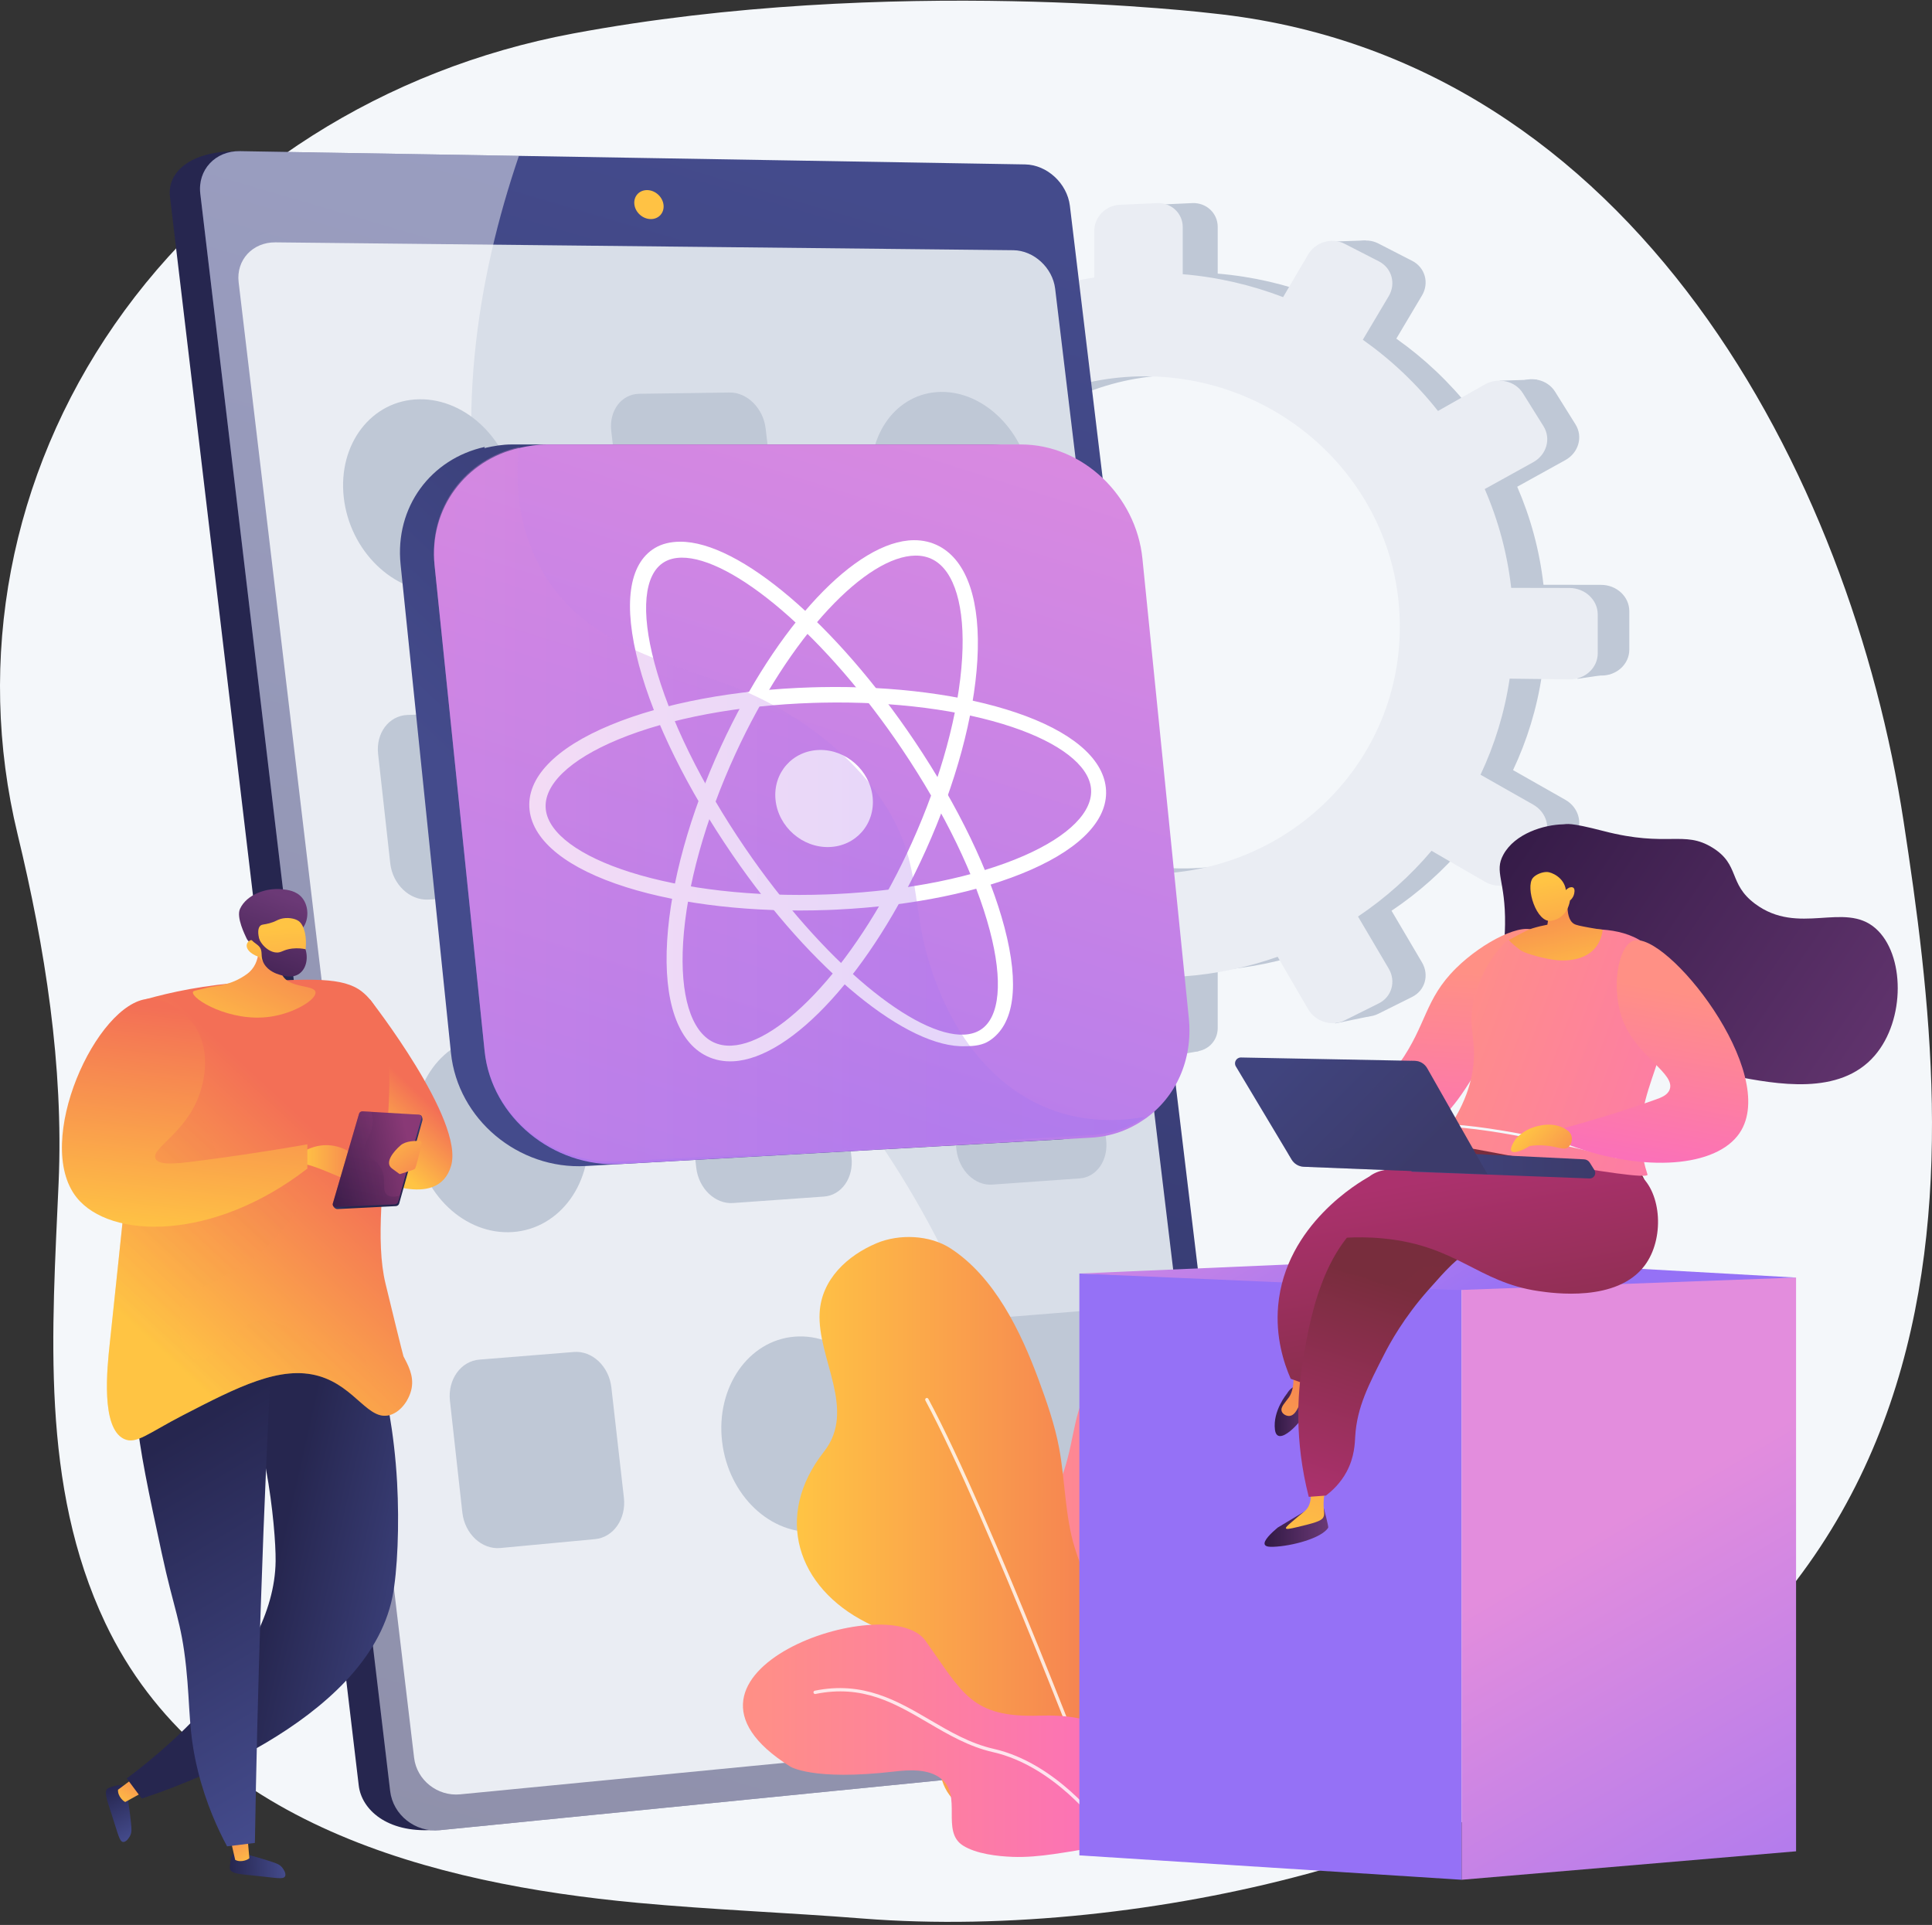
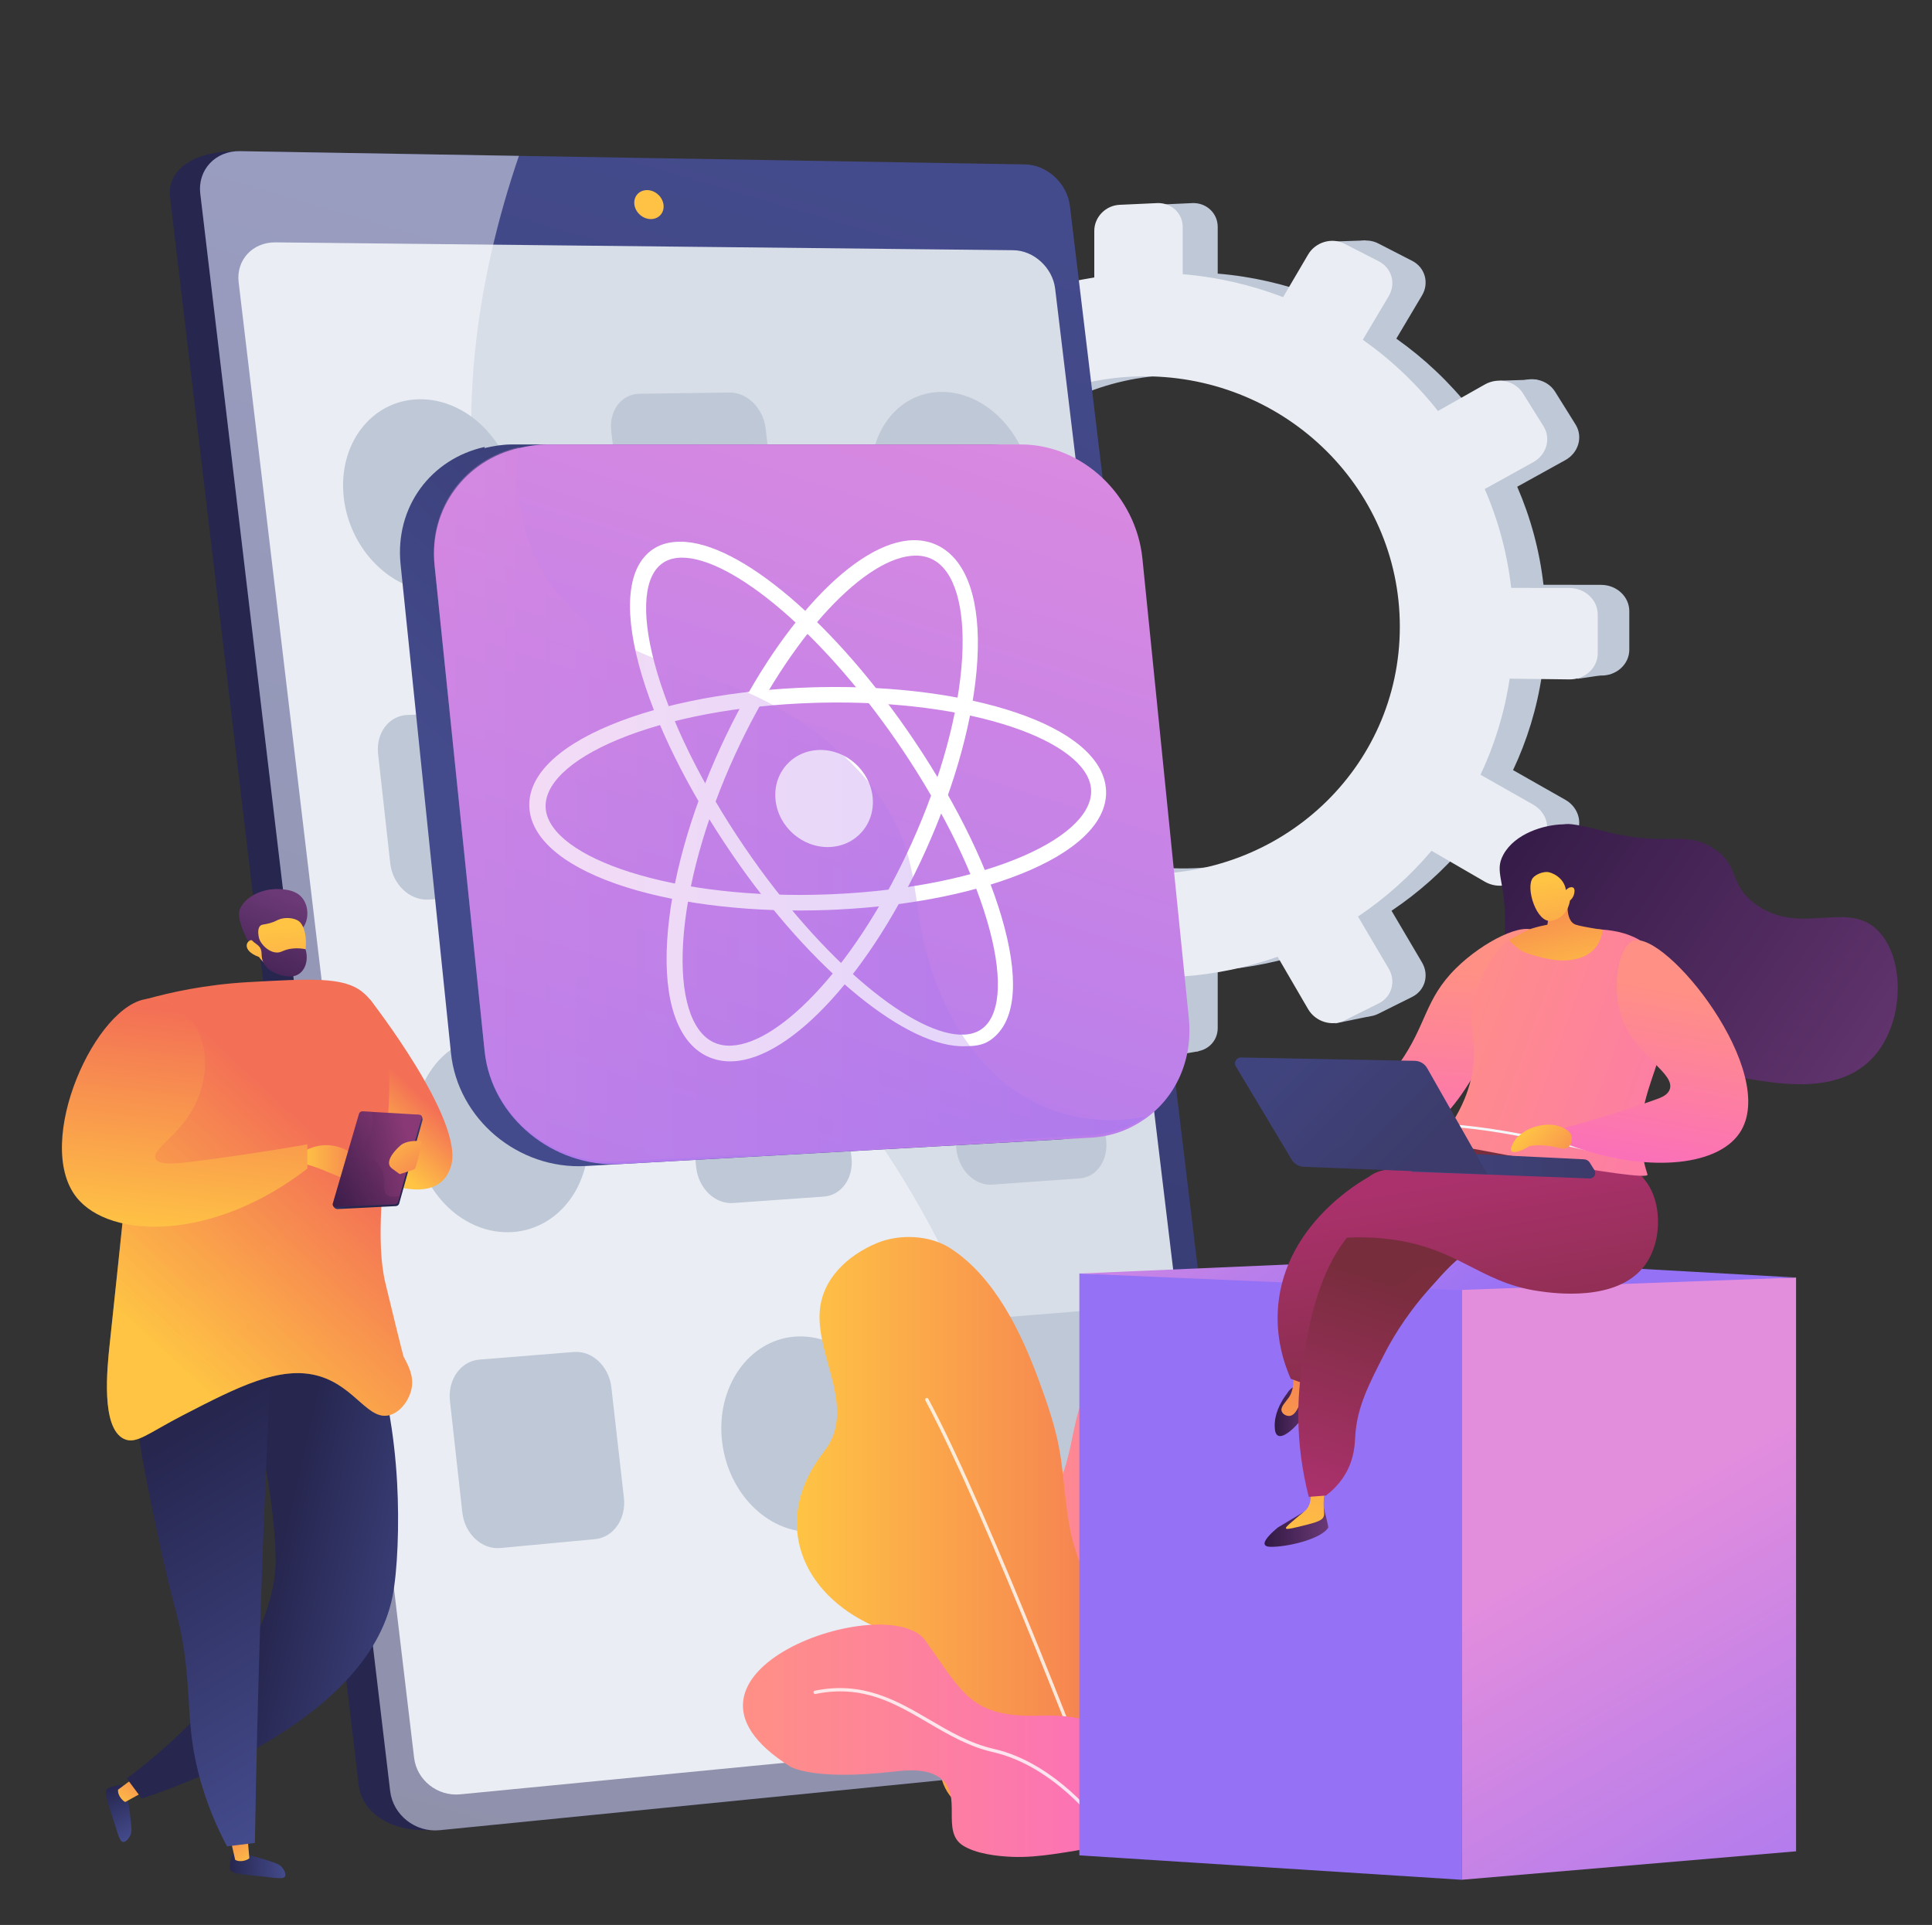
<svg xmlns="http://www.w3.org/2000/svg" width="553" height="551" viewBox="0 0 553 551" fill="none">
  <rect x="0" y="0" width="553" height="551" fill="#333333" stroke="none" />
-   <path d="M544.867 235.08C529.878 136.971 468.424 16.437 347.014 3.822C347.014 3.822 254.834 -7.39 163.965 9.604C110.034 19.689 62.745 49.712 32.822 92.861C2.899 136.011 -7.096 188.627 5.034 238.789C12.913 271.369 18.237 305.088 16.776 338.566C14.933 380.788 11.463 425.181 30.128 464.554C57.476 522.242 124.203 539.234 182.426 544.654C203.882 546.651 225.418 547.456 246.892 549.154C288.089 552.411 334.288 547.141 373.994 536.415C576.343 481.754 559.856 333.189 544.867 235.08Z" fill="#F4F7FA" />
  <path d="M218.789 173.74V183.643C218.789 187.367 221.712 190.422 225.328 190.467L239.357 190.642C240.558 199.494 242.94 207.993 246.343 215.976L233.777 223.086C230.621 224.872 229.541 228.985 231.361 232.283L236.215 241.081C238.045 244.399 242.111 245.665 245.301 243.9L258.295 236.709C263.577 243.771 269.785 250.156 276.759 255.675L268.968 268.948C267.086 272.155 268.202 276.427 271.468 278.499L280.2 284.041C283.501 286.136 287.737 285.227 289.654 282.002L297.68 268.501C305.721 272.196 314.358 274.913 323.44 276.466V292.851C323.44 296.754 326.65 300.109 330.622 300.347L341.254 300.982C345.277 301.223 348.549 298.22 348.549 294.275V277.71C357.906 277.05 366.946 275.138 375.488 272.125L384.138 286.985C386.224 290.567 390.856 292.01 394.491 290.197L404.213 285.349C407.89 283.515 409.152 279.096 407.026 275.489L398.303 260.693C406.105 255.464 413.136 249.182 419.18 242.032L434.31 250.806C438.08 252.993 442.919 251.955 445.111 248.477L450.958 239.195C453.164 235.693 451.854 231.089 448.04 228.925L433.082 220.435C437.098 211.933 439.923 202.775 441.354 193.156L458.301 193.367C462.744 193.422 466.358 190.106 466.358 185.959V174.932C466.358 170.786 462.744 167.418 458.301 167.411L441.792 167.382C440.671 157.532 438.093 148.111 434.277 139.323L448.04 131.707C451.854 129.597 453.163 125.011 450.958 121.478L445.111 112.114C442.919 108.604 438.08 107.498 434.309 109.632L421.009 117.156C414.915 109.433 407.72 102.622 399.672 96.932L407.026 84.562C409.152 80.985 407.89 76.548 404.213 74.663L394.491 69.676C390.856 67.812 386.224 69.189 384.138 72.742L377.041 84.833C368.045 81.38 358.476 79.148 348.549 78.321V64.948C348.549 61.002 345.277 57.954 341.254 58.137L330.622 58.622C326.649 58.803 323.439 62.113 323.439 66.016V79.244C313.809 80.767 304.679 83.606 296.23 87.541L289.654 76.386C287.736 73.134 283.501 72.166 280.2 74.214L271.468 79.631C268.202 81.657 267.086 85.913 268.968 89.147L275.529 100.417C268.352 106.186 262.016 112.894 256.707 120.333L245.301 113.859C242.111 112.049 238.045 113.258 236.215 116.55L231.361 125.279C229.541 128.551 230.621 132.68 233.777 134.51L245.328 141.209C242.1 149.347 239.93 158.009 238.989 167.033L225.328 167.009C221.712 167.003 218.789 170.017 218.789 173.74ZM266.181 177.488C266.181 139.683 296.876 108.289 335.925 107.339C376.349 106.355 410.176 138.16 410.176 178.409C410.176 218.657 376.348 250.03 335.925 248.53C296.876 247.081 266.181 215.294 266.181 177.488Z" fill="#BFC8D6" />
  <path d="M381.158 69.157L390.888 68.822L394.243 77.545L381.158 69.157Z" fill="#BFC8D6" />
  <path d="M284.677 73.183L273.457 73.295V81.571L284.677 73.183Z" fill="#BFC8D6" />
  <path d="M241.922 113.105L230.738 113.556L233.534 119.819L241.922 113.105Z" fill="#BFC8D6" />
  <path d="M224.362 167.126L213.066 168.021L216.757 173.501L224.362 167.126Z" fill="#BFC8D6" />
  <path d="M243.152 244.63L232.192 246.195L230.85 237.249L243.152 244.63Z" fill="#BFC8D6" />
  <path d="M285.089 285.003L275.248 286.792L274.465 279.523L285.089 285.003Z" fill="#BFC8D6" />
  <path d="M334.299 302.449L343.134 300.883L335.529 289.588L334.299 302.449Z" fill="#BFC8D6" />
  <path d="M382.164 292.943L392.453 290.818L384.513 281.2L382.164 292.943Z" fill="#BFC8D6" />
  <path d="M439.984 108.635L429.248 108.971L433.498 116.8L439.984 108.635Z" fill="#BFC8D6" />
  <path d="M461.345 192.849L451.504 194.303L452.287 186.25L461.345 192.849Z" fill="#BFC8D6" />
  <path d="M440.208 251.787L430.589 253.353L429.807 246.978L440.208 251.787Z" fill="#BFC8D6" />
  <path d="M207.701 174.683V184.666C207.701 188.42 210.648 191.5 214.294 191.545L228.439 191.721C229.651 200.646 232.053 209.214 235.484 217.263L222.814 224.43C219.631 226.231 218.542 230.377 220.377 233.702L225.271 242.571C227.117 245.917 231.216 247.193 234.432 245.414L247.535 238.164C252.86 245.284 259.12 251.72 266.152 257.284L258.296 270.666C256.398 273.899 257.524 278.205 260.817 280.295L269.621 285.881C272.95 287.993 277.22 287.078 279.154 283.826L287.246 270.215C295.353 273.94 304.062 276.68 313.219 278.244V294.763C313.219 298.697 316.456 302.08 320.461 302.32L331.181 302.961C335.237 303.203 338.536 300.176 338.536 296.199V279.498C347.971 278.833 357.086 276.905 365.699 273.868L374.421 288.849C376.524 292.46 381.194 293.915 384.86 292.088L394.662 287.199C398.37 285.351 399.642 280.895 397.498 277.259L388.704 262.342C396.57 257.071 403.658 250.738 409.754 243.53L425.008 252.375C428.81 254.58 433.689 253.534 435.899 250.027L441.794 240.67C444.019 237.139 442.698 232.498 438.852 230.316L423.77 221.757C427.819 213.186 430.669 203.953 432.111 194.255L449.198 194.468C453.678 194.524 457.322 191.18 457.322 187V175.884C457.322 171.703 453.678 168.308 449.198 168.301L432.553 168.272C431.422 158.342 428.823 148.844 424.976 139.984L438.852 132.306C442.698 130.178 444.019 125.556 441.794 121.994L435.899 112.553C433.689 109.015 428.81 107.899 425.008 110.05L411.598 117.637C405.453 109.85 398.199 102.984 390.084 97.247L397.498 84.777C399.642 81.171 398.37 76.698 394.662 74.797L384.859 69.77C381.194 67.89 376.523 69.279 374.421 72.861L367.265 85.05C358.195 81.569 348.546 79.319 338.536 78.485V65.003C338.536 61.025 335.238 57.951 331.181 58.137L320.461 58.626C316.456 58.808 313.219 62.145 313.219 66.08V79.415C303.509 80.951 294.303 83.813 285.784 87.78L279.154 76.535C277.22 73.255 272.95 72.279 269.621 74.344L260.817 79.806C257.524 81.849 256.398 86.139 258.296 89.399L264.912 100.761C257.676 106.578 251.287 113.34 245.934 120.84L234.433 114.313C231.216 112.488 227.117 113.707 225.271 117.026L220.377 125.826C218.543 129.125 219.631 133.287 222.814 135.133L234.46 141.886C231.205 150.09 229.018 158.823 228.069 167.92L214.295 167.896C210.648 167.89 207.701 170.929 207.701 174.683ZM255.486 178.461C255.486 140.347 286.436 108.697 325.809 107.74C366.567 106.748 400.675 138.812 400.675 179.389C400.675 219.965 366.567 251.593 325.809 250.081C286.435 248.62 255.486 216.575 255.486 178.461Z" fill="#EAEDF3" />
  <path d="M296.585 59.651L348.059 487.492C348.831 493.907 344.409 499.658 338.216 500.272L123.82 523.81C110.687 524.627 103.496 517.917 102.685 511.095L48.643 56.229C47.838 49.445 54.281 43.302 67.471 43.302L283.817 47.859C290.08 47.964 295.817 53.27 296.585 59.651Z" fill="url(#paint0_linear_252_16104)" />
  <path d="M306.236 58.915L357.992 488.896C358.768 495.343 354.332 501.124 348.116 501.742L125.847 523.872C118.879 524.565 112.493 519.524 111.678 512.668L57.332 55.45C56.522 48.632 61.64 43.151 68.685 43.27L293.417 47.062C299.703 47.168 305.464 52.502 306.236 58.915Z" fill="url(#paint1_linear_252_16104)" />
  <path d="M302.016 82.632L349.988 481.31C350.713 487.334 346.558 492.724 340.74 493.289L131.704 513.609C125.226 514.239 119.289 509.534 118.53 503.151L68.307 80.788C67.552 74.439 72.304 69.302 78.848 69.372L290.029 71.621C295.908 71.683 301.295 76.638 302.016 82.632Z" fill="#D8DEE8" />
  <path d="M189.921 58.619C190.195 60.908 188.552 62.74 186.249 62.711C183.944 62.682 181.851 60.799 181.577 58.506C181.302 56.212 182.951 54.38 185.257 54.414C187.56 54.448 189.647 56.33 189.921 58.619Z" fill="url(#paint2_linear_252_16104)" />
  <path d="M265.877 350.25C223.083 271.129 159.155 247.447 139.908 165.904C129.504 121.827 136.593 79.64 148.531 44.617L68.685 43.27C61.64 43.151 56.522 48.632 57.333 55.45L111.677 512.668C112.492 519.524 118.878 524.565 125.847 523.872L300.572 506.476C301.864 435.581 284.953 385.518 265.877 350.25Z" fill="white" fill-opacity="0.46" />
  <path d="M147.569 141.322C149.292 156.478 139.775 169.083 126.229 169.455C112.595 169.829 100.094 157.68 98.392 142.342C96.693 127.03 106.419 114.48 120.032 114.288C133.556 114.097 145.848 126.191 147.569 141.322Z" fill="#BFC8D6" />
  <path d="M295.23 138.257C297.012 152.868 288.312 165.008 275.724 165.354C263.057 165.701 251.296 153.985 249.531 139.206C247.77 124.45 256.658 112.361 269.308 112.182C281.879 112.005 293.451 123.67 295.23 138.257Z" fill="#BFC8D6" />
  <path d="M208.847 112.356L182.981 112.716C177.889 112.787 174.292 117.543 174.961 123.342L178.469 153.761C179.141 159.583 183.83 164.196 188.93 164.061L214.831 163.374C219.854 163.24 223.367 158.461 222.689 152.702L219.144 122.613C218.468 116.876 213.863 112.286 208.847 112.356Z" fill="#BFC8D6" />
  <path d="M233.195 228.415C234.967 243.441 225.86 256.163 212.775 256.811C199.606 257.464 187.444 245.651 185.692 230.447C183.942 215.268 193.249 202.595 206.399 202.122C219.465 201.651 231.427 213.414 233.195 228.415Z" fill="#BFC8D6" />
  <path d="M305.845 225.309C307.644 240.062 298.936 252.543 286.321 253.168C273.625 253.797 261.827 242.192 260.045 227.267C258.266 212.367 267.163 199.934 279.842 199.477C292.44 199.023 304.049 210.58 305.845 225.309Z" fill="#BFC8D6" />
  <path d="M143.538 203.684L116.63 204.649C111.33 204.839 107.561 209.828 108.224 215.797L111.701 247.105C112.366 253.098 117.219 257.75 122.526 257.492L149.475 256.181C154.7 255.927 158.38 250.915 157.707 244.989L154.19 214.03C153.519 208.127 148.756 203.497 143.538 203.684Z" fill="#BFC8D6" />
  <path d="M168.21 322.866C169.969 338.33 160.425 351.675 146.81 352.656C133.104 353.642 120.517 341.737 118.78 326.084C117.046 310.457 126.802 297.159 140.486 296.362C154.08 295.57 166.455 307.428 168.21 322.866Z" fill="#BFC8D6" />
  <path d="M229.741 290.466L203.751 291.976C198.633 292.273 195.028 297.307 195.71 303.223L199.289 334.255C199.974 340.195 204.694 344.717 209.819 344.353L235.844 342.503C240.891 342.145 244.412 337.09 243.72 331.216L240.105 300.527C239.416 294.677 234.78 290.174 229.741 290.466Z" fill="#BFC8D6" />
  <path d="M302.882 286.219L277.827 287.674C272.894 287.96 269.448 292.897 270.142 298.703L273.78 329.16C274.477 334.99 279.055 339.433 283.994 339.082L309.081 337.3C313.946 336.954 317.312 331.997 316.609 326.231L312.939 296.105C312.239 290.361 307.741 285.937 302.882 286.219Z" fill="#BFC8D6" />
  <path d="M254.41 408.373C256.217 423.7 247.089 437.148 233.943 438.393C220.71 439.647 208.468 428.075 206.68 412.563C204.895 397.076 214.225 383.67 227.439 382.602C240.567 381.541 252.606 393.072 254.41 408.373Z" fill="#BFC8D6" />
  <path d="M164.268 386.99L137.221 389.171C131.894 389.601 128.113 394.885 128.789 400.976L132.338 432.931C133.017 439.048 137.904 443.603 143.239 443.102L170.326 440.561C175.578 440.068 179.268 434.764 178.581 428.717L174.992 397.126C174.308 391.104 169.512 386.567 164.268 386.99Z" fill="#BFC8D6" />
  <path d="M313.651 374.942L288.541 376.967C283.597 377.366 280.148 382.441 280.848 388.305L284.523 419.063C285.226 424.951 289.819 429.349 294.77 428.884L319.911 426.525C324.787 426.068 328.156 420.975 327.446 415.152L323.739 384.73C323.033 378.931 318.521 374.55 313.651 374.942Z" fill="#BFC8D6" />
  <path d="M282.909 127.22H146.438C143.823 127.22 141.302 127.668 138.905 128.204C138.831 128.22 138.76 128.326 138.686 128.342C138.709 128.193 138.731 128.084 138.754 127.925C123.324 131.337 112.968 145.13 114.664 161.572L114.706 161.993L129.036 300.986L129.078 301.397C131.032 320.357 148.374 334.839 167.627 333.762L303.057 326.181C309.013 325.847 314.406 323.892 318.867 320.756C327.664 314.59 332.864 303.849 331.659 291.938L318.329 159.956C316.51 141.974 300.725 127.22 282.909 127.22Z" fill="url(#paint3_linear_252_16104)" />
  <path d="M326.995 159.876L340.282 291.451C341.482 303.332 336.549 314.076 327.797 320.225C323.359 323.353 318.236 325.311 312.311 325.642L177.6 333.194C158.451 334.266 140.668 319.855 138.72 300.944L124.398 161.911C122.709 145.511 133.386 131.604 148.731 128.2C151.115 127.666 153.887 127.22 156.488 127.22H292.233C309.957 127.22 325.183 141.938 326.995 159.876Z" fill="url(#paint4_linear_252_16104)" />
  <path d="M209.848 303.78C207.14 303.911 204.61 303.419 202.329 302.316C193.946 298.265 189.899 286.503 190.962 269.229C191.977 252.723 197.47 232.934 206.392 213.578C222.389 178.87 245.081 154.748 261.58 154.623C264.2 154.603 266.642 155.186 268.839 156.353C276.867 160.618 280.734 172.183 279.753 188.946C278.813 205.002 273.592 224.289 265.018 243.322C249.403 277.984 226.716 302.963 209.848 303.78ZM262.028 159.034C255.165 159.094 246.321 164.55 237.106 174.437C227.471 184.774 218.033 199.418 210.547 215.686C201.857 234.57 196.512 253.803 195.532 269.775C194.611 284.797 197.761 295.202 204.158 298.303C205.709 299.054 207.47 299.39 209.389 299.299C216.445 298.966 225.462 293.105 234.759 282.839C244.371 272.225 253.678 257.459 260.981 241.274C269.374 222.674 274.481 203.89 275.395 188.316C276.253 173.701 273.229 163.463 267.083 160.205C265.586 159.412 263.886 159.018 262.028 159.034Z" fill="white" />
  <path d="M236.964 260.47C215.673 261.253 195.152 258.955 179.274 253.959C162.481 248.676 152.606 240.829 151.582 231.899C150.538 222.789 158.839 214.104 174.848 207.491C190.03 201.22 210.477 197.417 232.318 196.747C233.179 196.72 234.044 196.699 234.899 196.682C255.943 196.28 275.77 198.88 290.821 203.966C306.469 209.254 315.558 216.848 316.518 225.383C317.497 234.084 309.914 242.445 295.067 248.969C280.743 255.263 261.062 259.32 239.542 260.36C238.683 260.402 237.819 260.438 236.964 260.47ZM235.353 201.128C234.515 201.145 233.667 201.167 232.823 201.193C211.505 201.874 191.615 205.585 176.92 211.676C163.004 217.444 155.43 224.762 156.227 231.716C157.006 238.514 165.856 245.067 180.418 249.666C195.778 254.518 215.73 256.762 236.511 256.024C237.349 255.994 238.195 255.959 239.038 255.92C260.057 254.929 279.226 251.017 293.116 244.933C306.064 239.262 313.017 232.209 312.267 225.55C311.534 219.037 303.357 212.69 289.754 208.109C275.177 203.201 255.889 200.71 235.353 201.128Z" fill="white" />
  <path d="M276.329 299.463H276.329C259.923 300.139 232.532 278.133 209.571 244.556C196.752 225.81 187.267 206.708 182.881 190.333C178.289 173.185 179.92 161.376 187.437 156.868C189.482 155.642 191.906 155.079 194.629 155.058C211.592 154.931 239.272 178.596 261.854 212.234C274.24 230.686 283.337 249.58 287.52 265.474C291.885 282.058 290.34 293.209 283.229 297.884C281.284 299.164 278.936 299.463 276.329 299.463ZM195.094 159.621C193.165 159.638 191.481 160.07 190.09 160.906C184.355 164.354 183.349 174.9 187.339 189.812C191.579 205.658 200.823 224.494 213.314 242.783C224.068 258.528 236.423 272.538 248.093 282.261C259.252 291.557 269.139 296.471 275.966 296.149C275.966 296.149 275.966 296.149 275.967 296.149C277.814 296.061 279.423 295.581 280.749 294.711C286.194 291.139 287.128 280.815 283.319 266.357C279.259 250.941 270.377 232.559 258.258 214.53C247.704 198.83 235.44 184.647 223.711 174.609C212.361 164.897 202.188 159.559 195.094 159.621Z" fill="white" />
  <path d="M249.776 228.179C250.554 235.822 245.003 242.213 237.349 242.457C229.662 242.701 222.768 236.657 221.982 228.956C221.195 221.253 226.82 214.857 234.515 214.672C242.177 214.487 248.997 220.536 249.776 228.179Z" fill="white" />
  <path opacity="0.3" d="M327.784 319.712C323.346 322.838 317.959 324.62 312.033 324.951L177.306 332.465C158.155 333.533 140.626 319.464 138.678 300.553L124.357 161.513C122.668 145.113 133.235 131.373 148.582 127.97C148.38 129.372 148.327 130.421 148.288 130.962C147.495 142.05 149.481 153.761 155.507 163.968C167.261 183.881 188.577 188.776 208.207 195.909C229.195 203.527 251.609 220.605 259.002 242.04C262.226 251.385 262.337 261.312 264.681 270.798C271.71 299.288 291.136 322.606 321.616 320.452C323.619 320.307 325.686 320.009 327.784 319.712Z" fill="url(#paint5_linear_252_16104)" />
  <path d="M35.399 511.163C34.402 510.657 32.728 511.225 31.633 511.597C31.144 511.763 30.9 511.846 30.757 511.972C29.716 512.893 30.631 515.298 31.89 519.148C33.878 525.232 34.189 527.168 35.257 527.239C36.258 527.305 37.129 525.682 37.224 525.501C37.734 524.526 37.679 523.631 37.509 521.931C37.195 518.784 36.866 516.709 36.766 516.08C36.146 512.157 36.053 511.496 35.399 511.163Z" fill="url(#paint6_linear_252_16104)" />
  <path d="M42.254 512.264L35.88 515.791C35.487 515.767 33.651 514.222 33.78 512.291L39.635 507.901L42.254 512.264Z" fill="url(#paint7_linear_252_16104)" />
  <path d="M108.128 389.348C110.342 397.724 112.858 409.733 113.663 424.338C114.33 436.445 113.788 449.812 112.329 457.079C105.016 493.494 47.355 512.626 40.559 514.799C39.132 512.883 37.706 510.968 36.279 509.052C43.461 503.714 78.54 476.824 78.89 446.88C78.946 442.06 78.167 431.648 76.144 420.528C73.98 408.628 70.949 398.98 68.529 392.286C81.728 391.307 94.928 390.327 108.128 389.348Z" fill="url(#paint8_linear_252_16104)" />
  <path d="M100.828 285.128L105.97 286.156C105.97 286.156 132.967 320.609 129.11 333.722C125.254 346.834 105.97 336.807 105.97 336.807L100.828 285.128Z" fill="url(#paint9_linear_252_16104)" />
  <path d="M66.947 530.434C66.08 531.14 65.92 532.901 65.816 534.052C65.769 534.566 65.746 534.824 65.803 535.005C66.223 536.33 68.792 536.47 72.822 536.881C79.189 537.532 81.084 538.033 81.583 537.085C82.05 536.197 80.92 534.743 80.792 534.583C80.108 533.721 79.268 533.408 77.645 532.873C74.641 531.884 72.611 531.343 71.996 531.179C68.158 530.155 67.517 529.971 66.947 530.434Z" fill="url(#paint10_linear_252_16104)" />
  <path d="M70.735 524.617L71.372 531.873C71.191 532.224 69.034 533.275 67.321 532.373L65.684 525.241L70.735 524.617Z" fill="url(#paint11_linear_252_16104)" />
  <path d="M78.501 372.345C76.911 401.299 75.603 430.793 74.612 460.809C73.868 483.332 73.322 505.571 72.959 527.516C70.305 527.844 67.651 528.171 64.996 528.499C62.432 523.724 59.026 516.424 56.692 507.068C53.858 495.704 54.514 488.956 53.272 477.178C51.877 463.969 49.852 461.091 46.263 444.428C38.981 410.61 35.339 393.701 43.463 383.182C46.1 379.768 54.368 371.202 78.501 372.345Z" fill="url(#paint12_linear_252_16104)" />
  <path d="M41.746 286.014C48.612 284.084 58.673 281.826 70.995 281.13C89.163 280.103 98.251 279.648 103.584 283.825C120.125 296.778 104.449 343.076 110.343 367.403C115.303 387.873 115.486 388.229 115.486 388.229C116.658 390.518 118.558 393.697 117.799 397.485C117.203 400.464 114.949 403.888 111.886 404.941C105.521 407.131 101.872 396.954 91.317 393.886C80.284 390.678 67.94 397.05 52.331 405.108C42.397 410.236 39.005 413.507 35.525 411.883C28.822 408.758 30.663 391.625 31.411 384.63C34.383 356.832 37.729 324.286 41.746 286.014Z" fill="url(#paint13_linear_252_16104)" />
  <path d="M87.331 333.208C86.851 333.1 85.995 329.905 88.103 328.965C97.616 324.723 104.977 333.122 105.962 335.707C106.946 338.291 106.946 338.291 106.946 338.291C106.946 338.291 102.222 338.66 99.292 337.676C96.362 336.691 91.238 334.079 87.331 333.208Z" fill="url(#paint14_linear_252_16104)" />
  <path d="M113.323 345.237L96.587 346.082C95.945 346.114 95.18 345.32 95.337 344.78L103.156 319.48C103.278 319.06 103.707 318.779 104.183 318.805L120.234 319.157C120.757 319.188 121.044 320.218 120.902 320.727L114.251 344.516C114.141 344.909 113.746 345.216 113.323 345.237Z" fill="url(#paint15_linear_252_16104)" />
  <path d="M113.019 344.698L96.191 345.488C95.545 345.518 95.101 345.057 95.259 344.516L102.776 318.779C102.899 318.356 103.33 318.076 103.809 318.104L119.882 319.055C120.408 319.086 120.762 319.592 120.62 320.103L113.951 343.977C113.842 344.371 113.444 344.678 113.019 344.698Z" fill="url(#paint16_linear_252_16104)" />
  <path opacity="0.3" d="M104.523 329.352C105.021 331.693 107.127 331.189 108.844 334.022C111.024 337.618 108.935 340.794 110.933 342.111C111.543 342.513 112.574 342.754 114.428 342.269L113.951 343.977C113.842 344.371 113.444 344.678 113.019 344.698L96.19 345.488C95.545 345.518 95.101 345.057 95.258 344.516L102.776 318.779C102.899 318.356 103.33 318.076 103.809 318.104L106.223 318.247C106.507 319.131 106.71 320.152 106.688 321.283C106.612 325.164 103.94 326.61 104.523 329.352Z" fill="url(#paint17_linear_252_16104)" />
  <path d="M120.689 327.463C120.783 327.058 120.584 326.641 120.283 326.619C119.058 326.531 116.217 326.495 114.649 327.853C112.612 329.618 109.978 332.839 112.196 334.464L114.268 335.982C114.363 336.051 114.466 336.073 114.571 336.041C115.307 335.812 118.404 334.84 118.743 334.598C119.052 334.379 120.233 329.421 120.689 327.463Z" fill="url(#paint18_linear_252_16104)" />
  <path opacity="0.3" d="M106.744 395.171C104.949 392.06 105.025 387.361 101.088 385.144C98.792 383.851 97.003 384.456 93.889 384.373C84.605 384.125 82.828 378.284 76.405 377.945C66.459 377.419 61.681 390.95 56.093 389.001C52.446 387.728 50.097 380.432 51.98 374.859C54.604 367.091 63.597 368.155 75.377 357.633C80.416 353.132 87.646 345.009 85.661 341.435C83.576 337.681 73.681 343.19 66.378 337.579C62.116 334.304 62.66 330.258 59.178 322.923C57.292 318.949 50.384 308.615 40.109 301.647C36.806 333.239 33.97 360.699 31.411 384.63C30.663 391.625 28.822 408.758 35.525 411.883C39.005 413.506 42.397 410.236 52.331 405.108C67.94 397.05 80.284 390.678 91.317 393.886C101.873 396.954 105.521 407.131 111.886 404.941C113.874 404.257 115.512 402.571 116.586 400.66C110.91 399.639 108.097 397.515 106.744 395.171Z" fill="url(#paint19_linear_252_16104)" />
-   <path d="M73.816 267.768C73.828 269.15 75.3 275.468 70.667 278.823C65.993 282.208 61.651 282.158 59.899 282.593C55.836 283.6 55.313 283.573 55.224 283.976C54.786 285.943 65.865 292.646 77.31 291.03C84.315 290.042 90.688 286.045 90.297 283.947C89.903 281.835 82.906 282.968 80.821 279.147C79.37 276.489 80.996 272.715 82.919 269.59C81.057 266.102 75.678 271.256 73.816 267.768Z" fill="url(#paint20_linear_252_16104)" />
  <path d="M86.763 265.481C88.391 263.267 88.451 259.432 86.519 257.03C84.857 254.963 82.274 254.694 80.728 254.533C76.247 254.066 70.622 255.997 68.703 260.137C67.567 262.59 70.141 267.634 70.545 268.541C71.003 269.567 71.816 269.912 72.573 270.683C73.623 271.753 75.266 273.453 77.95 276.299C78.146 275.448 78.448 274.395 78.933 273.251C79.119 272.811 79.87 271.091 81.018 269.659C83.318 266.789 85.219 267.579 86.763 265.481Z" fill="url(#paint21_linear_252_16104)" />
  <path d="M74.142 273.923C74.142 273.923 77.137 278.716 82.99 278.27C88.23 277.871 88.868 266.102 85.491 263.644C84.364 262.824 82.122 262.503 80.308 263.033C79.237 263.346 78.877 263.797 77.117 264.274C75.493 264.715 75.031 264.539 74.544 264.958C73.935 265.483 73.498 266.757 74.563 270.183C73.551 269.182 72.346 268.806 71.5 269.217C71.365 269.283 71.007 269.532 70.809 269.905C70.091 271.256 71.337 272.958 74.142 273.923Z" fill="url(#paint22_linear_252_16104)" />
  <path d="M74.297 264.258C74.552 264.444 73.789 265.396 73.746 266.732C73.663 269.326 76.321 272.408 79.001 272.642C80.585 272.781 81.01 271.822 83.623 271.517C85.241 271.328 86.591 271.519 87.442 271.694C88.295 274.529 87.553 277.372 85.667 278.708C83.637 280.146 81.014 279.317 79.918 278.969C79.184 278.737 76.833 277.998 75.585 275.864C74.285 273.64 75.522 272.277 74.041 270.779C73.295 270.023 72.322 269.703 71.361 268.236C71.101 267.837 70.926 267.483 70.818 267.245C72.156 265.796 73.927 263.989 74.297 264.258Z" fill="url(#paint23_linear_252_16104)" />
  <path d="M55.836 293.87C53.062 289.662 47.542 285.533 42.466 285.899C27.642 286.969 9.368 326.903 21.897 342.721C31.462 354.795 61.008 355.381 87.974 334.493C87.974 332.179 87.974 329.865 87.974 327.551C74.705 329.872 63.704 331.413 55.579 332.436C50.511 333.074 45.463 333.65 44.523 331.665C43.101 328.661 53.252 324.366 57.121 313.153C57.655 311.607 61.048 301.775 55.836 293.87Z" fill="url(#paint24_linear_252_16104)" />
  <path d="M326.209 521.989C326.161 521.997 326.114 522.004 326.065 522.012C318.272 523.256 308.506 522.387 302.194 517.2C298.869 514.467 296.616 510.863 295.925 506.595C295.515 504.063 295.292 501.391 295.688 498.844C296.103 496.178 297.134 493.602 298.461 491.264C299.203 489.958 300.048 488.696 300.945 487.493C303.516 484.044 309.588 479.199 306.772 474.31C305.07 471.355 301.146 469.535 298.555 467.463C293.015 463.033 289.037 456.646 288.981 449.352C288.937 443.623 292.529 437.951 296.582 434.099C313.075 418.423 300.924 391.463 324.284 393.58C347.643 395.697 352.711 419.01 343.962 440.775C341.033 448.062 337.468 455.511 335.479 463.127C333.913 469.122 336.126 473.268 341.008 476.81C343.635 478.716 347.474 480.016 349.756 482.261C354.853 487.278 358.937 494.309 357.72 501.668C356.513 508.968 350.291 514.33 343.733 517.103C338.062 519.501 332.274 521.018 326.209 521.989Z" fill="url(#paint25_linear_252_16104)" />
  <g opacity="0.8">
    <path d="M323.457 515.726C323.403 515.726 323.347 515.716 323.293 515.696C323.044 515.605 322.916 515.33 323.006 515.081C323.105 514.81 332.784 487.786 324.31 466.129C315.697 444.118 325.331 420.554 325.429 420.318C325.532 420.074 325.812 419.959 326.057 420.06C326.302 420.162 326.418 420.443 326.316 420.688C326.219 420.92 316.735 444.136 325.204 465.779C333.812 487.779 324.008 515.137 323.908 515.41C323.837 515.605 323.653 515.726 323.457 515.726Z" fill="white" />
  </g>
  <path d="M331.13 481.397C329.174 478.302 326.937 475.39 324.601 472.756C316.708 463.857 311.167 454.41 307.622 443.012C304.83 434.033 304.89 423.768 303.157 414.498C301.901 407.78 299.627 401.279 297.264 394.883C292.231 381.265 284.677 365.465 271.998 357.287C266.128 353.501 257.424 353.127 250.949 355.84C242.562 359.354 235.146 366.2 234.607 375.72C233.868 388.812 245.302 403.487 235.846 415.525C221.365 433.958 228.134 454.437 248.041 464.46C254.529 467.727 262.132 470.755 267.552 475.771C272.989 480.803 269.748 489.388 269.144 495.761C268.577 501.742 267.952 508.691 271.764 513.804C278.194 522.431 293.721 526.191 303.815 527.043C313.581 527.868 324.678 526.789 331.518 518.97C341.826 507.187 338.462 493.002 331.13 481.397Z" fill="url(#paint26_linear_252_16104)" />
  <g opacity="0.8">
    <path d="M315.236 518.927C315.042 518.927 314.859 518.809 314.786 518.617C314.469 517.779 282.889 434.438 264.87 400.853C264.744 400.619 264.832 400.329 265.066 400.203C265.3 400.078 265.59 400.165 265.716 400.399C283.765 434.039 315.368 517.438 315.685 518.277C315.779 518.525 315.654 518.802 315.406 518.896C315.349 518.917 315.292 518.927 315.236 518.927Z" fill="white" />
  </g>
  <path d="M301.588 530.715C303.69 530.418 305.784 530.072 307.871 529.738C313.702 528.802 320.925 526.986 322.759 520.48C323.281 518.627 322.381 515.319 322.165 513.393C321.945 511.431 321.665 509.47 321.209 507.548C320.578 504.891 319.567 502.394 318.257 500.003C315.986 495.861 313.39 492.745 308.557 491.806C305.033 491.122 301.13 490.963 297.548 491.08C278.024 491.721 275.623 484.679 264.901 469.635C254.178 454.592 183.601 478.918 226.171 505.644C226.171 505.644 232.573 509.805 255.938 507.084C260.212 506.587 265.617 506.256 269.24 509.02C275.63 513.895 269.205 524.227 275.657 528.281C279.42 530.645 285.466 531.34 289.789 531.506C293.738 531.658 297.675 531.269 301.588 530.715Z" fill="url(#paint27_linear_252_16104)" />
  <g opacity="0.8">
    <path d="M314.62 522.661C314.471 522.661 314.325 522.592 314.231 522.463C314.108 522.293 301.748 505.491 284.213 501.524C277.354 499.973 271.425 496.501 265.692 493.143C256.024 487.482 246.893 482.134 233.416 484.882C233.156 484.936 232.903 484.767 232.85 484.508C232.797 484.248 232.964 483.995 233.224 483.942C247.061 481.12 256.779 486.811 266.177 492.315C271.847 495.635 277.711 499.069 284.425 500.588C302.318 504.635 314.883 521.727 315.008 521.899C315.164 522.114 315.116 522.414 314.901 522.57C314.816 522.631 314.717 522.661 314.62 522.661Z" fill="white" />
  </g>
  <path d="M418.374 538.063L308.949 531.078V364.534L418.374 367.682V538.063Z" fill="url(#paint28_linear_252_16104)" />
  <path d="M514.091 529.914L418.375 538.063V367.681L514.091 365.683V529.914Z" fill="url(#paint29_linear_252_16104)" />
  <path d="M308.949 364.534L413.025 360.024L514.09 365.683L417.234 369.269L308.949 364.534Z" fill="url(#paint30_linear_252_16104)" />
  <path d="M430.883 281.394C428.335 279.743 430.657 274.938 430.794 264.617C430.962 251.97 427.603 249.614 430.301 244.652C433.6 238.584 441.904 236.074 447.406 235.955C448.62 235.929 448.903 235.266 459.07 237.899C477.385 242.643 481.971 237.558 490.172 242.637C498.097 247.545 494.627 252.919 502.322 258.674C514.795 268.003 527.912 257.918 536.827 265.721C545.259 273.102 545.453 291.907 536.584 302.17C526.529 313.804 508.399 310.309 496.247 308.001C493.691 307.516 480.777 304.804 467.331 294.88C459.893 289.39 454.786 283.527 451.537 279.207C450.774 278.349 449.585 277.309 448.014 277.142C446.128 276.941 444.613 278.094 443.883 278.6C440.049 281.255 433.385 283.017 430.883 281.394Z" fill="url(#paint31_linear_252_16104)" />
  <path d="M439.521 266.693C436.245 263.709 424.556 269.46 416.809 277.094C407.708 286.062 408.408 293.334 400.466 304.475C396.517 310.014 389.748 317.471 377.754 324.003C378.603 326.125 379.452 328.248 380.301 330.37C386.1 330.719 397.485 330.514 408.107 323.578C415.485 318.76 419.282 312.376 426.573 299.805C433.891 287.189 443.615 270.423 439.521 266.693Z" fill="url(#paint32_linear_252_16104)" />
  <path d="M365.693 437.27L374.818 431.787H378.937C378.937 431.787 380.34 437.009 380.18 437.27C378.346 440.277 369.803 442.564 364.472 442.753C363.586 442.784 362.352 442.789 362.032 442.148C361.492 441.061 363.906 438.782 365.693 437.27Z" fill="url(#paint33_linear_252_16104)" />
  <path d="M374.981 425.804C375.567 429.199 374.825 430.968 374.026 431.96C373.463 432.657 372.963 432.856 369.621 435.744C368.517 436.699 367.954 437.211 368.082 437.478C368.228 437.785 369.203 437.618 371.309 437.112C375.897 436.009 378.203 435.435 378.766 434.33C379.275 433.331 378.825 432.88 378.854 430.155C378.874 428.362 379.239 426.918 379.525 426.015C378.01 425.945 376.495 425.875 374.981 425.804Z" fill="url(#paint34_linear_252_16104)" />
  <path d="M368.383 398.903C368.383 398.903 364.26 403.822 364.931 409.215C365.602 414.608 372.822 406.724 373.828 404.059C374.835 401.394 376.011 397.598 376.011 397.598C376.011 397.598 370.948 394.448 368.383 398.903Z" fill="url(#paint35_linear_252_16104)" />
  <path d="M369.955 391.206C369.955 391.206 371.074 396.937 368.941 399.962C367.878 401.468 366.445 402.746 366.866 403.972C367.149 404.794 368.221 405.385 369.13 405.291C370.869 405.113 371.833 402.447 372.513 400.566C373.517 397.789 374.077 391.845 374.077 391.845L369.955 391.206Z" fill="url(#paint36_linear_252_16104)" />
  <path d="M373.242 396.037C371.974 395.575 370.706 395.113 369.438 394.651C367.461 390.134 365.047 382.714 365.853 373.694C367.926 350.5 389.379 338.209 391.762 336.894C397.607 339.826 403.527 343.963 403.741 349.179C404.01 355.725 395.091 359.186 386.707 368.759C381.675 374.506 376.298 383.068 373.242 396.037Z" fill="url(#paint37_linear_252_16104)" />
  <path d="M374.609 428.457C370.42 412.093 371.49 398.74 372.699 391.047C374.525 379.42 378.24 355.769 394.031 346.95C397.479 345.024 402.408 343.3 408.416 337.946C413.433 333.475 416.622 328.772 418.546 325.459C439.664 319.264 459.142 321.775 467.737 333.101C468.73 334.409 471.217 337.248 471.698 341.433C472.783 350.877 463.504 362.247 453.091 364.621C439.858 367.638 432.181 354.051 420.457 358.571C417.177 359.836 414.397 362.97 408.836 369.237C401.761 377.21 397.784 384.568 396.28 387.511C391.8 396.278 388.402 402.749 387.907 411.136C387.792 413.089 387.723 417.037 385.434 421.294C383.678 424.562 381.296 426.741 379.525 428.087C377.886 428.21 376.248 428.334 374.609 428.457Z" fill="url(#paint38_linear_252_16104)" />
  <path opacity="0.3" d="M471.7 341.433C471.219 337.247 468.732 334.409 467.739 333.1C459.144 321.774 439.666 319.264 418.548 325.459C416.624 328.772 413.435 333.474 408.418 337.946C402.41 343.3 397.481 345.024 394.033 346.95C384.391 352.335 379.255 363.25 376.299 373.581C380.686 366.779 384.441 364.971 387.346 364.939C391.506 364.893 393.364 368.449 398.331 367.963C403.639 367.445 404.853 363.055 409.156 362.551C410.444 362.4 412.029 362.599 413.932 363.612C416.472 360.953 418.365 359.378 420.459 358.571C432.183 354.05 439.86 367.638 453.094 364.621C463.506 362.246 472.785 350.877 471.7 341.433Z" fill="url(#paint39_linear_252_16104)" />
  <path d="M385.551 354.27C387.941 354.143 391.622 354.069 396.062 354.508C417.133 356.59 422.941 367.013 440.356 369.556C444.476 370.158 462.818 372.837 470.762 362.233C476.466 354.621 475.603 341.503 469.364 336.344C466.724 334.161 464.11 334.221 447.202 334.374C440.834 334.432 434.466 334.452 428.098 334.534C401.144 334.877 395.989 333.011 391.085 337.469C388.797 339.548 385.452 344.015 385.551 354.27Z" fill="url(#paint40_linear_252_16104)" />
  <path d="M442.453 267.787C442.453 267.787 473.906 258.614 477.169 281.641C480.297 303.711 464.275 313.839 471.565 336.194C472.41 338.786 411.691 326.916 411.691 326.916C419.797 316.804 421.68 308.462 421.874 302.662C422.086 296.303 420.253 293.412 421.874 285.895C421.874 285.895 423.682 277.508 430.206 270.306C431.142 269.272 432.259 268.195 442.453 267.787Z" fill="url(#paint41_linear_252_16104)" />
  <path d="M462.659 331.475C462.628 331.475 462.597 331.471 462.566 331.463C462.271 331.384 432.894 323.567 415.544 322.594C415.345 322.583 415.192 322.412 415.204 322.213C415.215 322.014 415.36 321.864 415.585 321.872C433.009 322.849 462.457 330.686 462.752 330.765C462.945 330.816 463.06 331.014 463.009 331.207C462.965 331.369 462.818 331.475 462.659 331.475Z" fill="#F4F7FA" />
  <path d="M449.284 253.987C448.996 255.333 447.529 262.556 450.484 264.415C451.125 264.818 452.356 265.049 454.818 265.51C456.43 265.812 457.783 265.998 458.737 266.112C458.599 267.323 458.191 269.295 456.793 271.088C452.874 276.116 445.017 274.815 443.896 274.61C439.944 273.891 436.055 272.67 435.116 271.923C433.686 270.787 432.562 269.935 431.896 269.068C433.426 268.329 436.514 266.38 438.586 265.742C440.135 265.266 441.588 264.926 442.911 264.682C443.128 263.286 443.346 261.891 443.563 260.496C445.47 258.326 447.377 256.156 449.284 253.987Z" fill="url(#paint42_linear_252_16104)" />
  <path d="M449.37 257.772C449.37 257.772 448.873 262.703 444.08 263.572C439.789 264.35 436.559 253.98 438.755 251.298C439.488 250.403 441.296 249.552 442.864 249.597C443.966 249.629 447.691 251.047 448.211 254.774C448.952 253.992 449.876 253.768 450.332 254.095C450.91 254.51 450.601 255.717 450.53 255.99C450.287 256.938 449.668 257.525 449.37 257.772Z" fill="url(#paint43_linear_252_16104)" />
  <path d="M405.287 329.501L453.427 331.843C454.09 331.876 454.694 332.231 455.045 332.794L456.377 334.932C457.04 335.996 456.243 337.369 454.99 337.321L403.998 335.379L405.287 329.501Z" fill="url(#paint44_linear_252_16104)" />
  <path d="M355.215 302.693L404.95 303.657C406.421 303.685 407.769 304.487 408.496 305.766L425.718 336.068L373.193 333.975C371.751 333.917 370.435 333.137 369.694 331.899L353.738 305.241C353.059 304.106 353.893 302.667 355.215 302.693Z" fill="url(#paint45_linear_252_16104)" />
  <path opacity="0.3" d="M408.497 305.766C407.769 304.487 406.422 303.685 404.95 303.657L403.86 303.635C403.698 305.241 403.205 306.709 402.223 307.895C399.156 311.597 394.061 309.314 390.264 313.231C386.092 317.534 389.946 322.657 386.216 326.662C382.29 330.878 375.942 327.445 368.645 330.143L369.695 331.898C370.436 333.137 371.752 333.917 373.194 333.975L425.719 336.067L408.497 305.766Z" fill="url(#paint46_linear_252_16104)" />
  <path d="M449.501 327.892C448.874 326.238 448.248 324.583 447.621 322.928C454.546 321.03 464.124 318.224 473.948 314.714C475.486 314.164 477.314 313.483 477.913 311.864C479.593 307.323 468.914 302.617 464.762 292.7C460.923 283.529 463.036 270.802 467.492 269.298C476.764 266.169 509.645 307.098 497.901 324.352C491.263 334.105 470.797 335.658 449.501 327.892Z" fill="url(#paint47_linear_252_16104)" />
  <path d="M447.624 322.928C443.276 320.619 438.072 322.986 437.736 323.144C436.781 323.595 435.391 324.399 433.986 325.833C433.828 326.05 431.942 328.663 432.629 329.501C433.179 330.171 435.312 329.615 437.875 328.021C438.949 327.871 440.549 327.732 442.465 327.909C445.984 328.233 447.596 329.345 448.873 328.385C449.808 327.683 450.127 326.198 449.79 325.094C449.429 323.908 448.359 323.319 447.624 322.928Z" fill="url(#paint48_linear_252_16104)" />
  <defs>
    <linearGradient id="paint0_linear_252_16104" x1="195.698" y1="272.525" x2="111.206" y2="281.742" gradientUnits="userSpaceOnUse">
      <stop stop-color="#444B8C" />
      <stop offset="0.996" stop-color="#26264F" />
    </linearGradient>
    <linearGradient id="paint1_linear_252_16104" x1="270.144" y1="59.546" x2="61.22" y2="770.811" gradientUnits="userSpaceOnUse">
      <stop stop-color="#444B8C" />
      <stop offset="0.996" stop-color="#26264F" />
    </linearGradient>
    <linearGradient id="paint2_linear_252_16104" x1="191.854" y1="42.027" x2="-53.689" y2="707.038" gradientUnits="userSpaceOnUse">
      <stop stop-color="#FFC444" />
      <stop offset="0.996" stop-color="#F36F56" />
    </linearGradient>
    <linearGradient id="paint3_linear_252_16104" x1="182.179" y1="270.204" x2="372.74" y2="68.28" gradientUnits="userSpaceOnUse">
      <stop stop-color="#444B8C" />
      <stop offset="0.996" stop-color="#26264F" />
    </linearGradient>
    <linearGradient id="paint4_linear_252_16104" x1="286.047" y1="58.07" x2="145.764" y2="498.961" gradientUnits="userSpaceOnUse">
      <stop offset="0.004" stop-color="#E38DDD" />
      <stop offset="1" stop-color="#9571F6" />
    </linearGradient>
    <linearGradient id="paint5_linear_252_16104" x1="124.18" y1="230.246" x2="327.784" y2="230.246" gradientUnits="userSpaceOnUse">
      <stop offset="0.004" stop-color="#E38DDD" />
      <stop offset="1" stop-color="#9571F6" />
    </linearGradient>
    <linearGradient id="paint6_linear_252_16104" x1="38.381" y1="525.883" x2="31.528" y2="511.573" gradientUnits="userSpaceOnUse">
      <stop stop-color="#444B8C" />
      <stop offset="0.996" stop-color="#26264F" />
    </linearGradient>
    <linearGradient id="paint7_linear_252_16104" x1="34.488" y1="517.661" x2="43.26" y2="504.279" gradientUnits="userSpaceOnUse">
      <stop stop-color="#FFC444" />
      <stop offset="0.996" stop-color="#F36F56" />
    </linearGradient>
    <linearGradient id="paint8_linear_252_16104" x1="132.373" y1="465.059" x2="77.679" y2="452.82" gradientUnits="userSpaceOnUse">
      <stop stop-color="#444B8C" />
      <stop offset="0.996" stop-color="#26264F" />
    </linearGradient>
    <linearGradient id="paint9_linear_252_16104" x1="102.239" y1="323.975" x2="116.018" y2="309.108" gradientUnits="userSpaceOnUse">
      <stop stop-color="#FFC444" />
      <stop offset="0.996" stop-color="#F36F56" />
    </linearGradient>
    <linearGradient id="paint10_linear_252_16104" x1="81.612" y1="533.68" x2="65.752" y2="534.139" gradientUnits="userSpaceOnUse">
      <stop stop-color="#444B8C" />
      <stop offset="0.996" stop-color="#26264F" />
    </linearGradient>
    <linearGradient id="paint11_linear_252_16104" x1="72.517" y1="533.905" x2="63.844" y2="520.458" gradientUnits="userSpaceOnUse">
      <stop stop-color="#FFC444" />
      <stop offset="0.996" stop-color="#F36F56" />
    </linearGradient>
    <linearGradient id="paint12_linear_252_16104" x1="105.495" y1="506.677" x2="48.458" y2="411.596" gradientUnits="userSpaceOnUse">
      <stop stop-color="#444B8C" />
      <stop offset="0.996" stop-color="#26264F" />
    </linearGradient>
    <linearGradient id="paint13_linear_252_16104" x1="42.45" y1="383.191" x2="94.558" y2="326.97" gradientUnits="userSpaceOnUse">
      <stop stop-color="#FFC444" />
      <stop offset="0.996" stop-color="#F36F56" />
    </linearGradient>
    <linearGradient id="paint14_linear_252_16104" x1="86.746" y1="333.074" x2="106.947" y2="333.074" gradientUnits="userSpaceOnUse">
      <stop stop-color="#FFC444" />
      <stop offset="0.996" stop-color="#F36F56" />
    </linearGradient>
    <linearGradient id="paint15_linear_252_16104" x1="104.875" y1="328.84" x2="111.284" y2="336.058" gradientUnits="userSpaceOnUse">
      <stop stop-color="#444B8C" />
      <stop offset="0.996" stop-color="#26264F" />
    </linearGradient>
    <linearGradient id="paint16_linear_252_16104" x1="88.377" y1="336" x2="117.574" y2="329.277" gradientUnits="userSpaceOnUse">
      <stop stop-color="#311944" />
      <stop offset="1" stop-color="#893976" />
    </linearGradient>
    <linearGradient id="paint17_linear_252_16104" x1="103.911" y1="347.353" x2="110.523" y2="319.259" gradientUnits="userSpaceOnUse">
      <stop stop-color="#311944" />
      <stop offset="1" stop-color="#893976" />
    </linearGradient>
    <linearGradient id="paint18_linear_252_16104" x1="109.82" y1="322.379" x2="124.979" y2="341.595" gradientUnits="userSpaceOnUse">
      <stop stop-color="#FFC444" />
      <stop offset="0.996" stop-color="#F36F56" />
    </linearGradient>
    <linearGradient id="paint19_linear_252_16104" x1="45.904" y1="386.392" x2="98.012" y2="330.171" gradientUnits="userSpaceOnUse">
      <stop stop-color="#FFC444" />
      <stop offset="0.996" stop-color="#F36F56" />
    </linearGradient>
    <linearGradient id="paint20_linear_252_16104" x1="64.273" y1="301.889" x2="85.4" y2="257.9" gradientUnits="userSpaceOnUse">
      <stop stop-color="#FFC444" />
      <stop offset="0.996" stop-color="#F36F56" />
    </linearGradient>
    <linearGradient id="paint21_linear_252_16104" x1="67.551" y1="290.121" x2="80.304" y2="256.27" gradientUnits="userSpaceOnUse">
      <stop stop-color="#311944" />
      <stop offset="1" stop-color="#6B3976" />
    </linearGradient>
    <linearGradient id="paint22_linear_252_16104" x1="78.813" y1="265.668" x2="81.937" y2="314.674" gradientUnits="userSpaceOnUse">
      <stop stop-color="#FFC444" />
      <stop offset="0.996" stop-color="#F36F56" />
    </linearGradient>
    <linearGradient id="paint23_linear_252_16104" x1="71.622" y1="291.673" x2="84.388" y2="257.787" gradientUnits="userSpaceOnUse">
      <stop stop-color="#311944" />
      <stop offset="1" stop-color="#6B3976" />
    </linearGradient>
    <linearGradient id="paint24_linear_252_16104" x1="50.084" y1="353.944" x2="57.626" y2="289.495" gradientUnits="userSpaceOnUse">
      <stop stop-color="#FFC444" />
      <stop offset="0.996" stop-color="#F36F56" />
    </linearGradient>
    <linearGradient id="paint25_linear_252_16104" x1="288.981" y1="457.989" x2="357.936" y2="457.989" gradientUnits="userSpaceOnUse">
      <stop stop-color="#FF9085" />
      <stop offset="1" stop-color="#FB6FBB" />
    </linearGradient>
    <linearGradient id="paint26_linear_252_16104" x1="228.088" y1="440.677" x2="338.012" y2="440.677" gradientUnits="userSpaceOnUse">
      <stop stop-color="#FFC444" />
      <stop offset="0.996" stop-color="#F36F56" />
    </linearGradient>
    <linearGradient id="paint27_linear_252_16104" x1="212.648" y1="498.281" x2="322.919" y2="498.281" gradientUnits="userSpaceOnUse">
      <stop stop-color="#FF9085" />
      <stop offset="1" stop-color="#FB6FBB" />
    </linearGradient>
    <linearGradient id="paint28_linear_252_16104" x1="767" y1="288.563" x2="475.899" y2="411.246" gradientUnits="userSpaceOnUse">
      <stop offset="0.004" stop-color="#E38DDD" />
      <stop offset="1" stop-color="#9571F6" />
    </linearGradient>
    <linearGradient id="paint29_linear_252_16104" x1="457.456" y1="437.233" x2="546.305" y2="588.97" gradientUnits="userSpaceOnUse">
      <stop offset="0.004" stop-color="#E38DDD" />
      <stop offset="1" stop-color="#9571F6" />
    </linearGradient>
    <linearGradient id="paint30_linear_252_16104" x1="369.872" y1="295.634" x2="420.969" y2="380.872" gradientUnits="userSpaceOnUse">
      <stop offset="0.004" stop-color="#E38DDD" />
      <stop offset="1" stop-color="#9571F6" />
    </linearGradient>
    <linearGradient id="paint31_linear_252_16104" x1="423.443" y1="232.467" x2="558.863" y2="324.45" gradientUnits="userSpaceOnUse">
      <stop stop-color="#311944" />
      <stop offset="1" stop-color="#6B3976" />
    </linearGradient>
    <linearGradient id="paint32_linear_252_16104" x1="410.316" y1="277.705" x2="406.822" y2="333.858" gradientUnits="userSpaceOnUse">
      <stop stop-color="#FF9085" />
      <stop offset="1" stop-color="#FB6FBB" />
    </linearGradient>
    <linearGradient id="paint33_linear_252_16104" x1="361.955" y1="437.276" x2="380.193" y2="437.276" gradientUnits="userSpaceOnUse">
      <stop stop-color="#311944" />
      <stop offset="1" stop-color="#6B3976" />
    </linearGradient>
    <linearGradient id="paint34_linear_252_16104" x1="370.557" y1="444.463" x2="397.766" y2="362.835" gradientUnits="userSpaceOnUse">
      <stop stop-color="#FFC444" />
      <stop offset="0.996" stop-color="#F36F56" />
    </linearGradient>
    <linearGradient id="paint35_linear_252_16104" x1="364.857" y1="403.789" x2="376.011" y2="403.789" gradientUnits="userSpaceOnUse">
      <stop stop-color="#311944" />
      <stop offset="1" stop-color="#6B3976" />
    </linearGradient>
    <linearGradient id="paint36_linear_252_16104" x1="358.393" y1="434.415" x2="376.606" y2="379.776" gradientUnits="userSpaceOnUse">
      <stop stop-color="#FFC444" />
      <stop offset="0.996" stop-color="#F36F56" />
    </linearGradient>
    <linearGradient id="paint37_linear_252_16104" x1="380.835" y1="342.361" x2="394.42" y2="420.896" gradientUnits="userSpaceOnUse">
      <stop stop-color="#AB316D" />
      <stop offset="1" stop-color="#792D3D" />
    </linearGradient>
    <linearGradient id="paint38_linear_252_16104" x1="400.02" y1="435.437" x2="419.336" y2="374.307" gradientUnits="userSpaceOnUse">
      <stop stop-color="#AB316D" />
      <stop offset="1" stop-color="#792D3D" />
    </linearGradient>
    <linearGradient id="paint39_linear_252_16104" x1="400.024" y1="435.438" x2="419.339" y2="374.307" gradientUnits="userSpaceOnUse">
      <stop stop-color="#AB316D" />
      <stop offset="1" stop-color="#792D3D" />
    </linearGradient>
    <linearGradient id="paint40_linear_252_16104" x1="427.202" y1="334.435" x2="440.755" y2="412.79" gradientUnits="userSpaceOnUse">
      <stop stop-color="#AB316D" />
      <stop offset="1" stop-color="#792D3D" />
    </linearGradient>
    <linearGradient id="paint41_linear_252_16104" x1="407.606" y1="285.789" x2="528.001" y2="329.877" gradientUnits="userSpaceOnUse">
      <stop stop-color="#FF9085" />
      <stop offset="1" stop-color="#FB6FBB" />
    </linearGradient>
    <linearGradient id="paint42_linear_252_16104" x1="448.771" y1="283.266" x2="440.832" y2="247.236" gradientUnits="userSpaceOnUse">
      <stop stop-color="#FFC444" />
      <stop offset="0.996" stop-color="#F36F56" />
    </linearGradient>
    <linearGradient id="paint43_linear_252_16104" x1="443.751" y1="251.79" x2="452.226" y2="295.437" gradientUnits="userSpaceOnUse">
      <stop stop-color="#FFC444" />
      <stop offset="0.996" stop-color="#F36F56" />
    </linearGradient>
    <linearGradient id="paint44_linear_252_16104" x1="403.998" y1="333.412" x2="456.616" y2="333.412" gradientUnits="userSpaceOnUse">
      <stop stop-color="#40447E" />
      <stop offset="0.996" stop-color="#3C3B6B" />
    </linearGradient>
    <linearGradient id="paint45_linear_252_16104" x1="370.347" y1="300.22" x2="404.845" y2="334.442" gradientUnits="userSpaceOnUse">
      <stop stop-color="#40447E" />
      <stop offset="0.996" stop-color="#3C3B6B" />
    </linearGradient>
    <linearGradient id="paint46_linear_252_16104" x1="370.348" y1="300.22" x2="404.846" y2="334.442" gradientUnits="userSpaceOnUse">
      <stop stop-color="#40447E" />
      <stop offset="0.996" stop-color="#3C3B6B" />
    </linearGradient>
    <linearGradient id="paint47_linear_252_16104" x1="480.542" y1="283.808" x2="471.345" y2="334.844" gradientUnits="userSpaceOnUse">
      <stop stop-color="#FF9085" />
      <stop offset="1" stop-color="#FB6FBB" />
    </linearGradient>
    <linearGradient id="paint48_linear_252_16104" x1="436.949" y1="323.036" x2="454.44" y2="339.519" gradientUnits="userSpaceOnUse">
      <stop stop-color="#FFC444" />
      <stop offset="0.996" stop-color="#F36F56" />
    </linearGradient>
  </defs>
</svg>